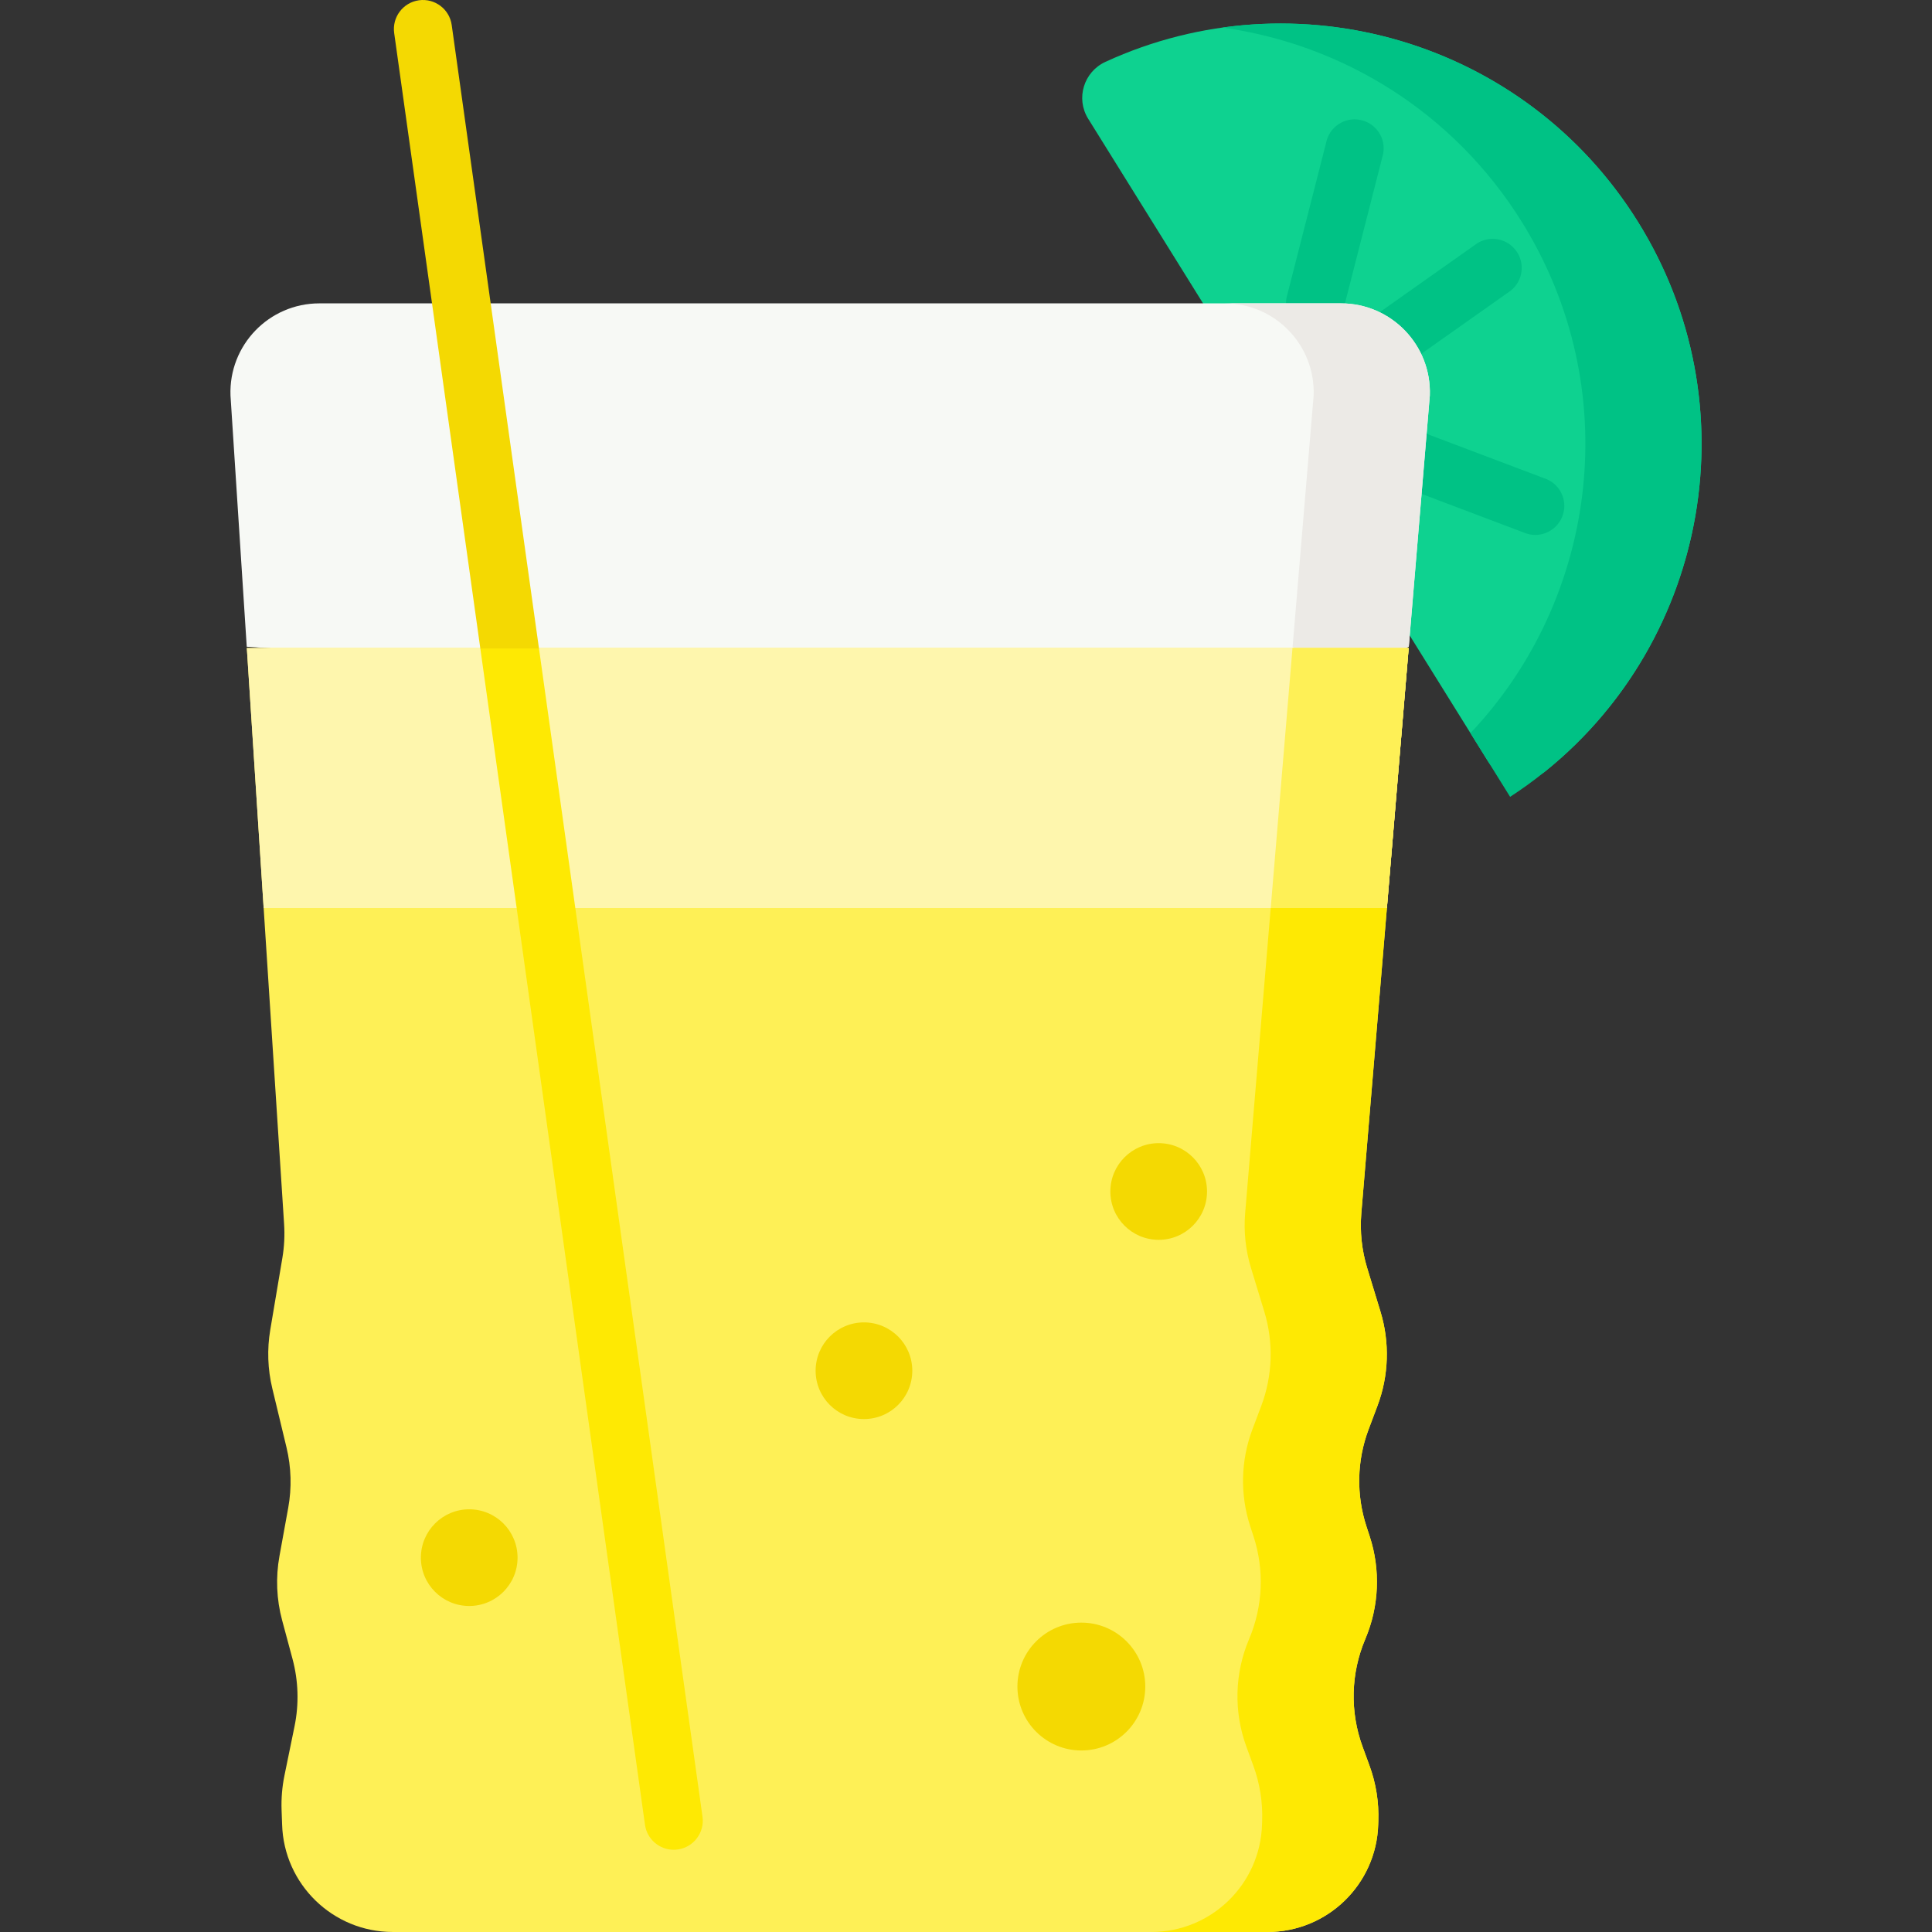
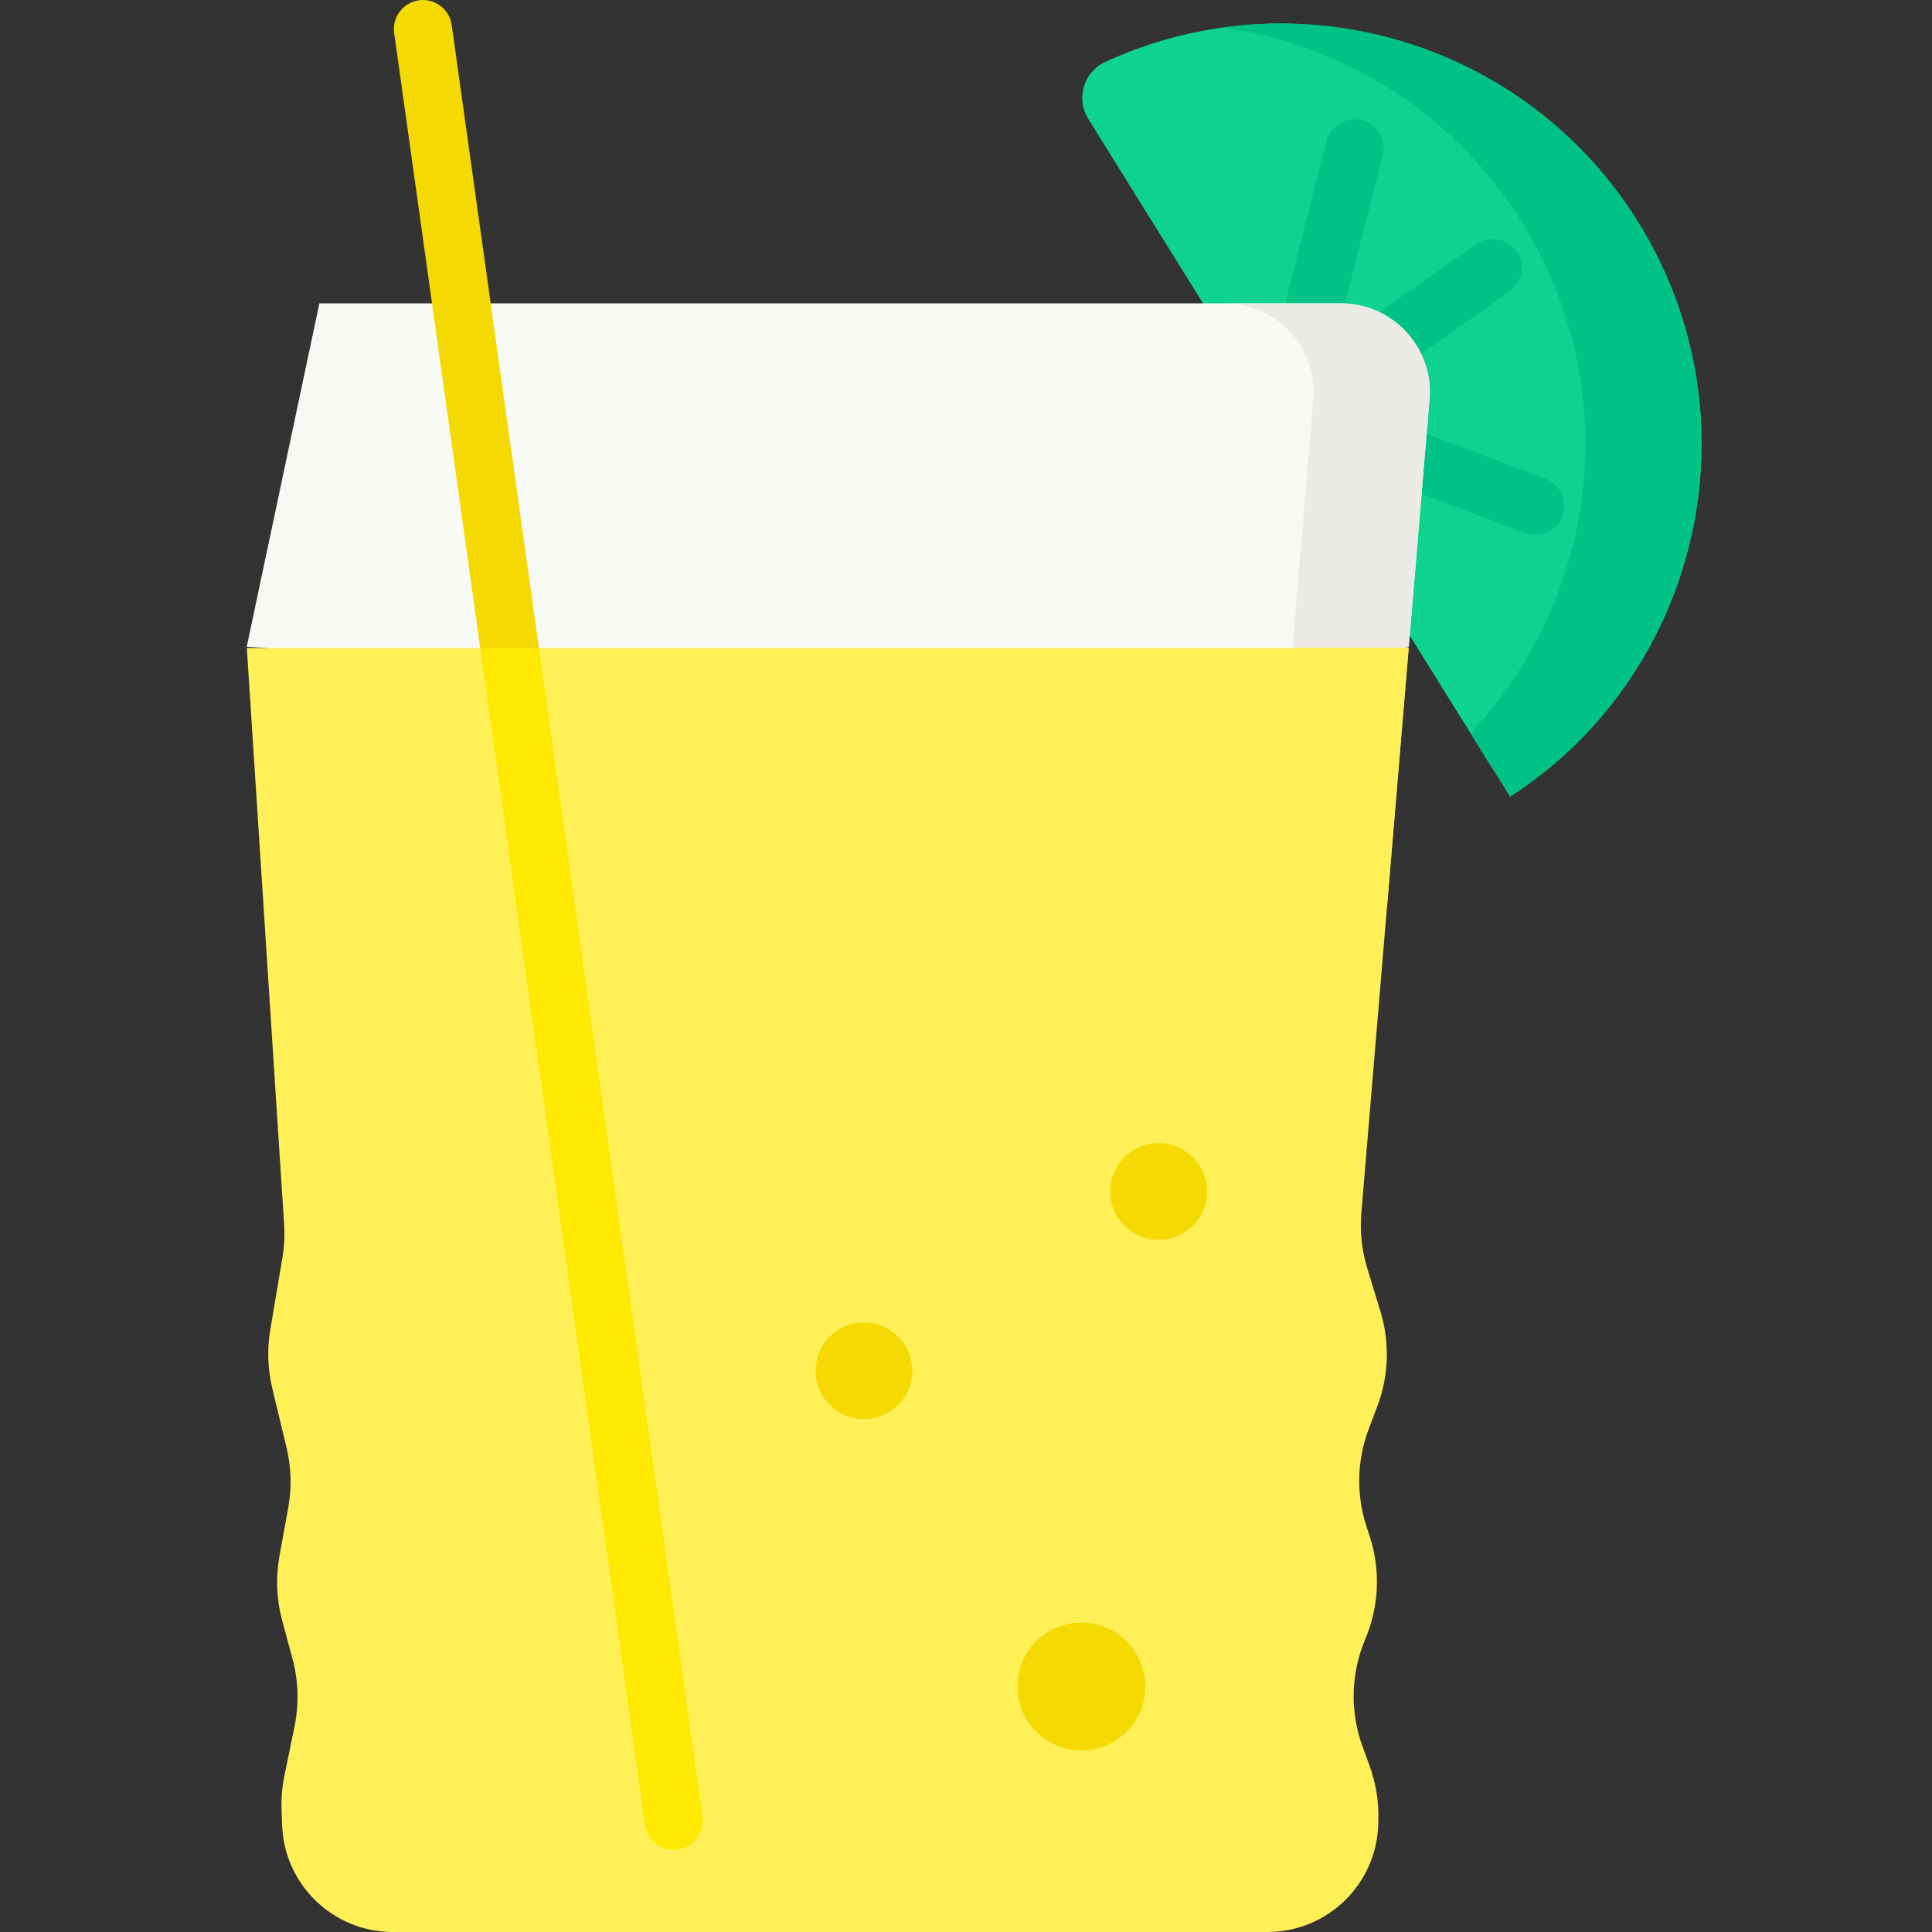
<svg xmlns="http://www.w3.org/2000/svg" id="Capa_1" enable-background="new 0 0 498.882 498.882" height="512" viewBox="0 0 498.882 498.882" width="512">
  <rect x="0" y="0" width="498.882" height="498.882" fill="#333333" stroke="none" />
  <g>
    <g>
      <g>
        <path d="m384.155 196.462c3.257 5.235 10.357 6.376 15.143 2.491 41.884-34.002 52.919-94.642 23.675-141.642s-88.52-63.89-137.529-41.337c-5.601 2.577-7.713 9.451-4.456 14.686z" fill="#0ed290" />
      </g>
    </g>
    <g>
      <g>
        <path d="m422.973 57.311c-23.413-37.627-66.073-55.952-107.303-50.194 30.818 4.286 59.577 21.707 77.303 50.194 26.651 42.832 19.844 96.987-13.273 131.991l10.241 16.458c49.477-32.154 64.347-98.122 33.032-148.449z" fill="#00c285" />
      </g>
    </g>
    <g>
      <g>
        <path d="m339.575 85.836c-.484 0-.976-.047-1.469-.145-4.063-.807-6.702-4.754-5.896-8.817l10.223-40.018c.807-4.063 4.753-6.703 8.817-5.896 4.063.807 6.702 4.754 5.896 8.817l-10.223 40.018c-.708 3.57-3.842 6.041-7.348 6.041z" fill="#00c285" />
      </g>
    </g>
    <g>
      <g>
        <path d="m350.343 115.198c.054-.481.155-.964.307-1.444 1.253-3.948 5.469-6.133 9.417-4.88l38.636 14.603c3.948 1.253 6.134 5.468 4.88 9.417-1.253 3.948-5.469 6.133-9.417 4.88l-38.636-14.603c-3.469-1.1-5.576-4.489-5.187-7.973z" fill="#00c285" />
      </g>
    </g>
    <g>
      <g>
        <path d="m346.844 98.72c-.369-.314-.712-.669-1.024-1.063-2.569-3.249-2.018-7.966 1.232-10.535l33.736-23.829c3.249-2.569 7.965-2.019 10.535 1.232 2.569 3.249 2.018 7.966-1.232 10.535l-33.736 23.829c-2.854 2.257-6.842 2.105-9.511-.169z" fill="#00c285" />
      </g>
    </g>
    <g>
      <g>
-         <path d="m63.714 166.999 146.895 10 153.167-10 5.433-64.869c.469-13-9.942-23.795-22.951-23.795h-263.79c-13.009 0-23.421 10.795-22.951 23.795z" fill="#f7f9f5" />
+         <path d="m63.714 166.999 146.895 10 153.167-10 5.433-64.869c.469-13-9.942-23.795-22.951-23.795h-263.79z" fill="#f7f9f5" />
      </g>
    </g>
    <g>
      <g>
        <path d="m339.209 102.13-5.433 64.869 12.16 10 17.84-10 5.433-64.869c.469-13-9.942-23.795-22.951-23.795h-30c13.009 0 23.421 10.795 22.951 23.795z" fill="#eceae6" />
      </g>
    </g>
    <g>
      <g>
        <path d="m355.68 363.044c2.945-7.81 3.222-16.374.788-24.358l-3.431-11.258c-1.398-4.587-1.911-9.398-1.51-14.177l12.222-145.917h-300.013l9.625 148.764c.189 2.914.039 5.84-.446 8.72l-3.127 18.565c-.846 5.025-.668 10.17.524 15.124l3.671 15.252c1.231 5.113 1.381 10.427.441 15.601l-2.262 12.456c-1 5.507-.765 11.167.688 16.571l2.68 9.967c1.528 5.682 1.708 11.642.527 17.406l-2.601 12.693c-.604 2.945-.854 5.951-.745 8.955l.133 3.671c.436 15.48 13.11 27.802 28.596 27.802h225.851c15.486 0 28.16-12.322 28.596-27.802l.029-.796c.176-4.885-.596-9.757-2.275-14.347l-1.803-4.932c-3.292-9.002-3.041-18.917.7-27.741l.019-.045c3.565-8.407 3.966-17.821 1.13-26.501l-.838-2.565c-2.673-8.18-2.475-17.027.561-25.079z" fill="#fef056" />
      </g>
    </g>
    <g>
      <g>
-         <path d="m355.68 363.044c2.945-7.81 3.222-16.375.788-24.358l-3.431-11.258c-1.398-4.587-1.911-9.398-1.511-14.177l12.222-145.917h-30l-12.222 145.916c-.4 4.779.112 9.59 1.511 14.177l3.431 11.258c2.433 7.983 2.156 16.548-.788 24.358l-2.273 6.029c-3.036 8.052-3.234 16.899-.561 25.079l.838 2.565c2.837 8.68 2.435 18.094-1.13 26.501l-.019.045c-3.742 8.824-3.992 18.74-.701 27.741l1.803 4.932c1.679 4.59 2.451 9.463 2.275 14.347l-.029.796c-.436 15.479-13.11 27.802-28.596 27.802h30c15.486 0 28.16-12.322 28.596-27.802l.029-.796c.176-4.884-.596-9.757-2.275-14.347l-1.803-4.932c-3.292-9.001-3.041-18.917.701-27.741l.019-.045c3.565-8.407 3.966-17.821 1.13-26.501l-.838-2.565c-2.673-8.18-2.475-17.027.561-25.079z" fill="#fee903" />
-       </g>
+         </g>
    </g>
    <g>
      <g>
-         <path d="m358.124 234.475 5.624-67.141h-300.012l4.344 67.141z" fill="#fef6ad" />
-       </g>
+         </g>
    </g>
    <g>
      <g>
        <path d="m333.748 167.334-5.624 67.141h30l5.624-67.141z" fill="#fef056" />
      </g>
    </g>
    <g>
      <g>
        <circle cx="299.198" cy="307.668" fill="#f4d902" r="12.482" />
      </g>
    </g>
    <g>
      <g>
        <circle cx="223.091" cy="353.95" fill="#f4d902" r="12.482" />
      </g>
    </g>
    <g>
      <g>
-         <circle cx="121.162" cy="402.215" fill="#f4d902" r="12.482" />
-       </g>
+         </g>
    </g>
    <g>
      <g>
        <circle cx="279.226" cy="435.501" fill="#f4d902" r="16.506" />
      </g>
    </g>
    <g>
      <g>
        <path d="m124.03 167.454 8.552 10 6.594-10-22.535-160.993c-.574-4.102-4.362-6.96-8.467-6.388-4.102.574-6.962 4.365-6.388 8.467z" fill="#f4d902" />
      </g>
    </g>
    <g>
      <g>
        <path d="m139.176 167.454h-15.146l42.515 303.733c.525 3.75 3.737 6.461 7.418 6.461.346 0 .696-.024 1.049-.073 4.102-.574 6.962-4.365 6.388-8.467z" fill="#fee903" />
      </g>
    </g>
  </g>
</svg>